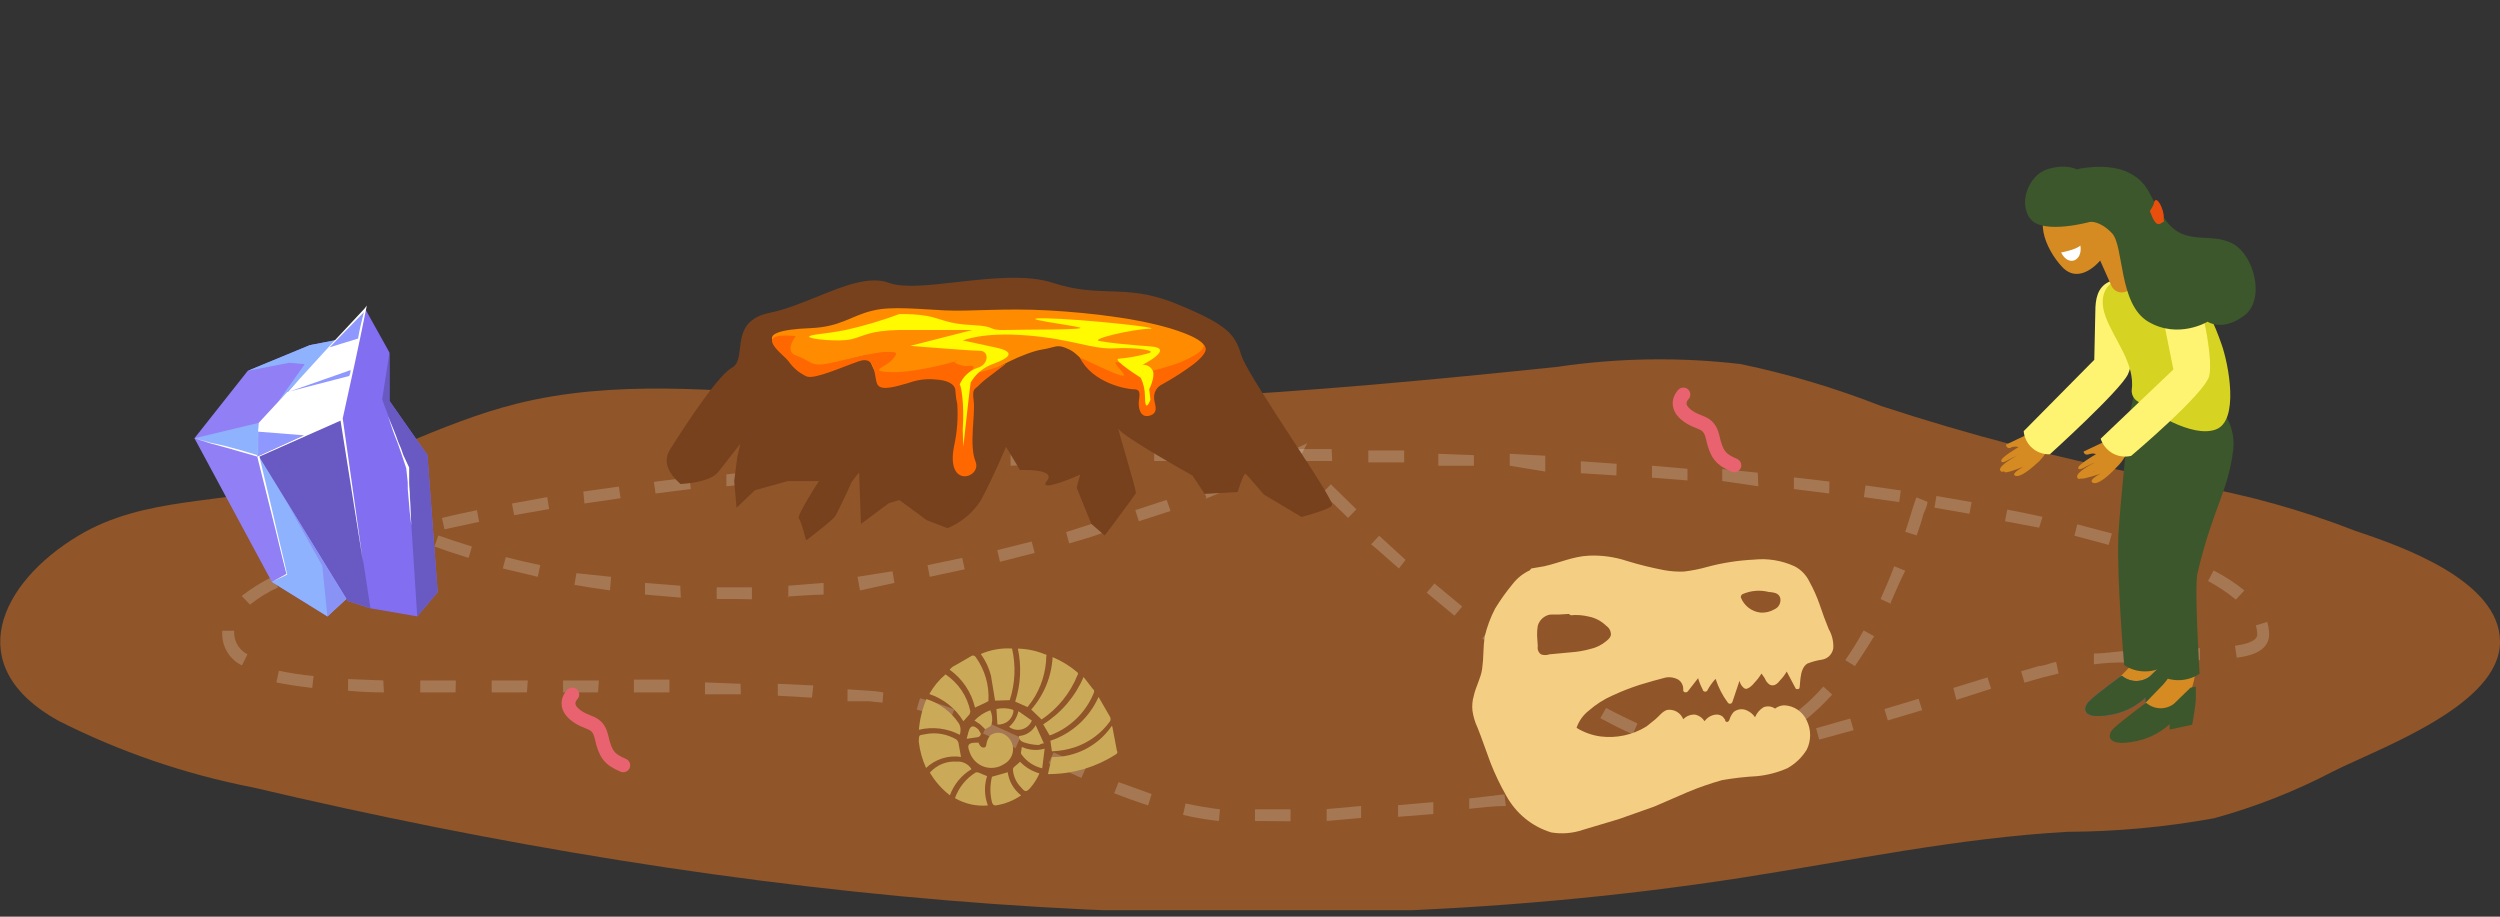
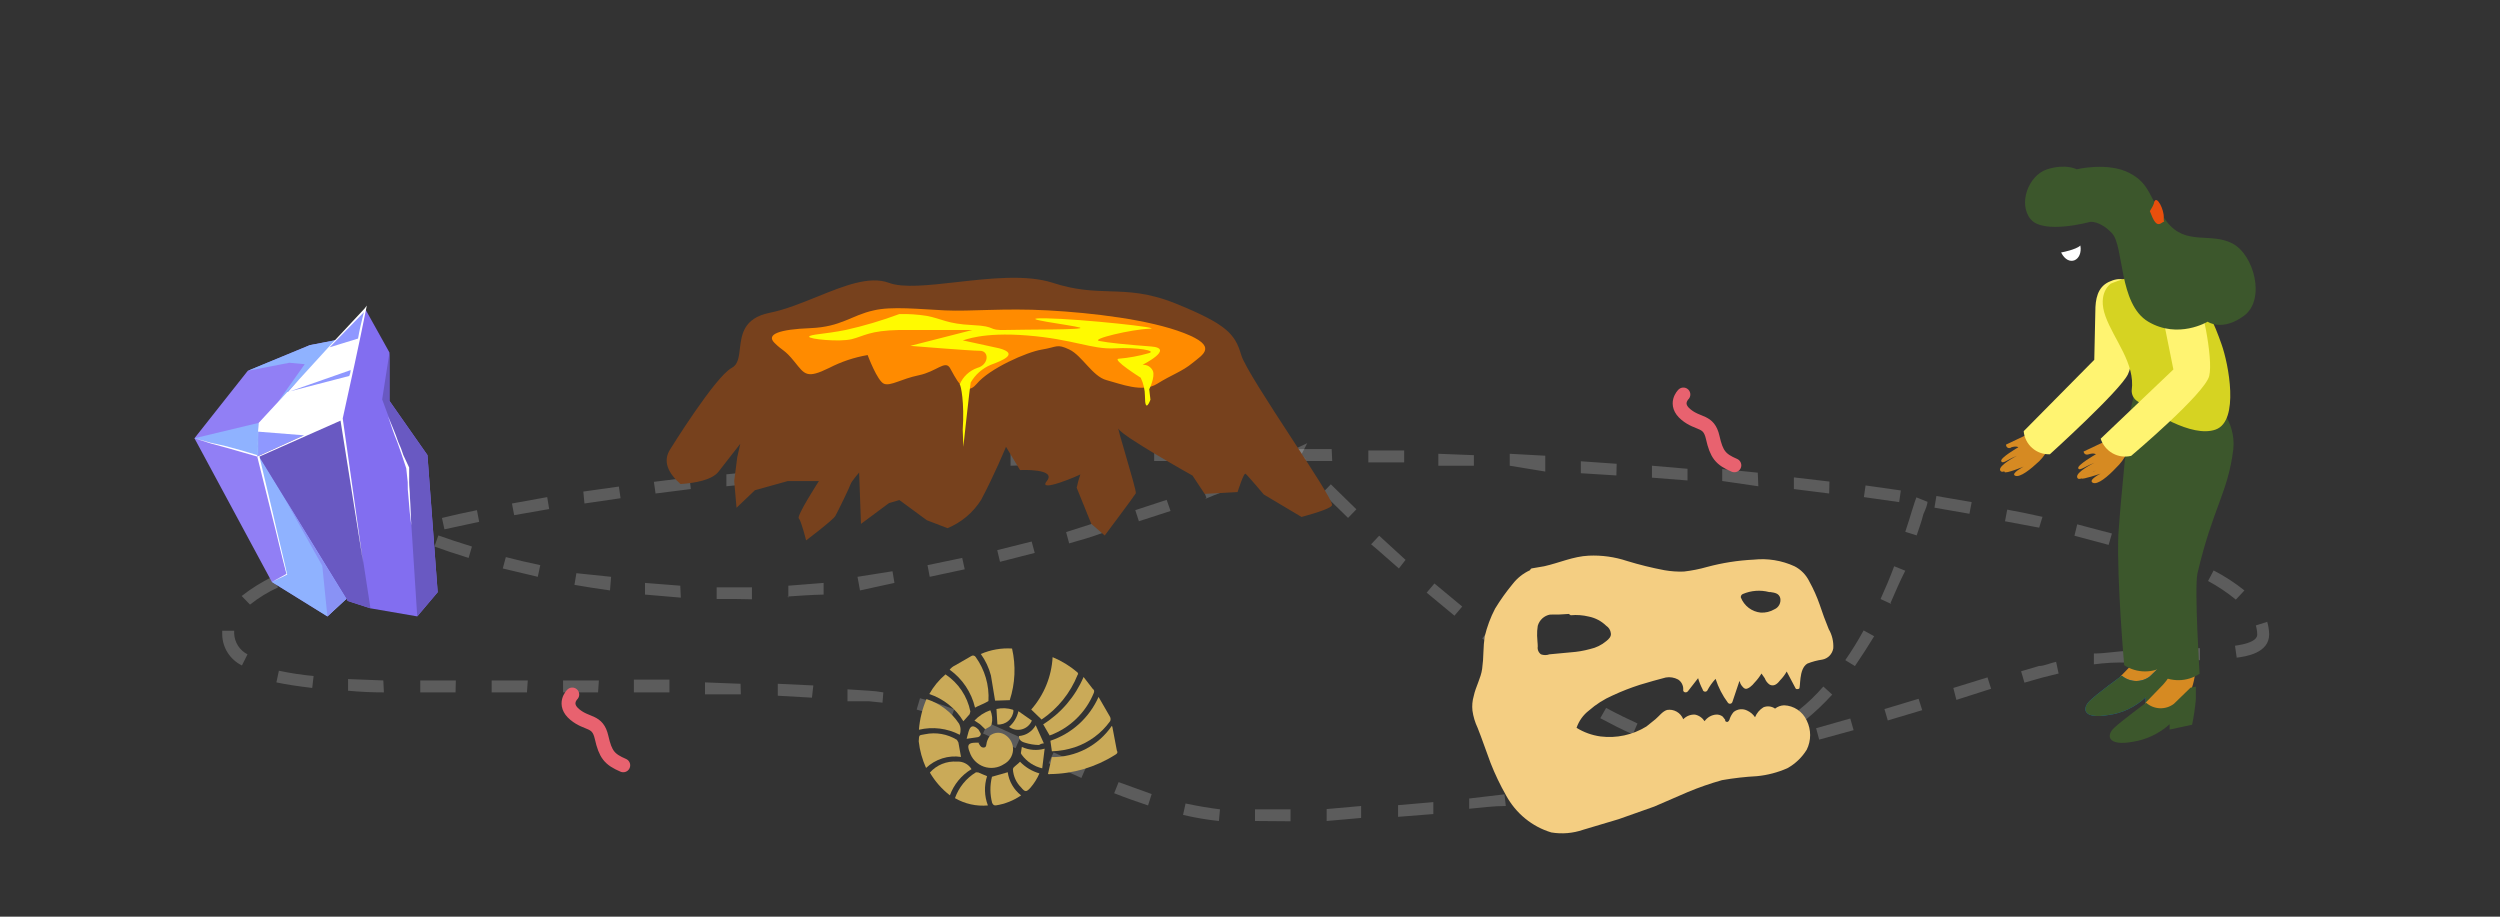
<svg xmlns="http://www.w3.org/2000/svg" width="90" height="33" viewBox="0 0 90 33" fill="none">
  <rect x="0" y="0" width="90" height="33" fill="#333333" stroke="none" />
  <g clip-path="url(#clip0_2237_55776)">
-     <path d="M90 23.106C90 20.886 86.39 19.646 84.78 19.106C82.867 18.36 80.883 17.807 78.86 17.456L77.46 17.156C74.164 16.511 70.911 15.662 67.72 14.616C66.079 13.971 64.386 13.466 62.66 13.106C60.468 12.849 58.253 12.883 56.07 13.206C47.16 14.136 38.38 14.866 29.42 14.276C25.8 14.046 22.1 13.656 18.59 14.536C15.83 15.226 13.35 16.676 10.59 17.436C8.02 18.156 5.19 17.856 2.82 19.286C1.5974e-05 20.976 -1.44 23.986 2.1 25.946C4.311 27.065 6.667 27.873 9.1 28.346C26.49 32.446 44.9 34.346 62.65 31.606C66.57 30.996 70.47 30.166 74.43 29.946C76.201 29.938 77.968 29.774 79.71 29.456C81.197 29.048 82.635 28.482 84 27.766C85.75 26.896 90 25.376 90 23.106Z" fill="#905528" />
    <path opacity="0.2" d="M45.18 29.556V29.136H46.46V29.566L45.18 29.556ZM43.88 29.556C43.446 29.51 43.015 29.437 42.59 29.336L42.68 28.926C43.11 29.016 43.52 29.086 43.92 29.136L43.88 29.556ZM47.76 29.556V29.126L49 29.016V29.446L47.76 29.556ZM50.33 29.406V28.986L51.6 28.876V29.306L50.33 29.406ZM52.89 29.166V28.746L54.16 28.596L54.21 29.016C53.75 29.016 53.33 29.076 52.89 29.116V29.166ZM41.33 28.996C40.94 28.866 40.54 28.726 40.11 28.556L40.27 28.156L41.46 28.586L41.33 28.996ZM55.45 28.766L55.39 28.336L56.65 28.136L56.72 28.566L55.45 28.766ZM58 28.376L57.92 27.956L59.17 27.766L59.25 28.186L58 28.376ZM38.93 28.006L37.75 27.476L37.93 27.086L39.1 27.616L38.93 28.006ZM60.52 27.866L60.43 27.456L61.68 27.166L61.78 27.586L60.52 27.866ZM63 27.286L62.9 26.866L64.14 26.556L64.25 26.966L63 27.286ZM36.56 26.936L35.39 26.406L35.56 26.016L36.73 26.546L36.56 26.936ZM65.49 26.626L65.38 26.216L66.61 25.866L66.73 26.286L65.49 26.626ZM34.21 25.936C33.77 25.776 33.38 25.646 33 25.546L33.12 25.136C33.537 25.246 33.948 25.38 34.35 25.536L34.21 25.936ZM67.96 25.936L67.84 25.526L69.07 25.156L69.2 25.566L67.96 25.936ZM31.77 25.296L31.29 25.246H30.51V24.816L31.29 24.866C31.461 24.876 31.631 24.896 31.8 24.926L31.77 25.296ZM70.43 25.196L70.32 24.766L71.55 24.386L71.68 24.796L70.43 25.196ZM29.23 25.116L28 25.046V24.616L29.28 24.676L29.23 25.116ZM26.67 24.996H25.38V24.566L26.66 24.616L26.67 24.996ZM24.1 24.926H22.82V24.466H24.1V24.926ZM21.53 24.926H20.27V24.496H21.56L21.53 24.926ZM18.97 24.926H17.7V24.496H19L18.97 24.926ZM16.4 24.926H15.13V24.496H16.41L16.4 24.926ZM13.82 24.926C13.373 24.926 12.943 24.906 12.53 24.866V24.446L13.8 24.496L13.82 24.926ZM11.24 24.766C10.74 24.706 10.32 24.646 9.95 24.566L10.04 24.146C10.453 24.234 10.87 24.297 11.29 24.336L11.24 24.766ZM72.88 24.576L72.76 24.166L73.4 23.976C73.6 23.976 73.81 23.866 74.02 23.826L74.11 24.246L73.51 24.396L72.88 24.576ZM8.71 23.956C8.501 23.855 8.324 23.697 8.198 23.501C8.073 23.305 8.004 23.078 8 22.846V22.706H8.43C8.43 22.706 8.43 22.776 8.43 22.806C8.436 22.962 8.484 23.114 8.568 23.246C8.653 23.378 8.771 23.485 8.91 23.556L8.71 23.956ZM75.38 23.956V23.526C75.78 23.526 76.2 23.446 76.67 23.426V23.856C76.18 23.836 75.77 23.866 75.38 23.916V23.956ZM77.92 23.766V23.336H79.2V23.766H77.92ZM80.52 23.666L80.46 23.246C81.26 23.136 81.26 22.906 81.26 22.836C81.258 22.728 81.241 22.62 81.21 22.516L81.62 22.386C81.663 22.532 81.686 22.684 81.69 22.836C81.69 23.516 80.84 23.636 80.52 23.676V23.666ZM9 21.766L8.7 21.456C9.042 21.189 9.411 20.957 9.8 20.766L10.01 21.146C9.649 21.311 9.31 21.519 9 21.766V21.766ZM80.49 21.586C80.179 21.331 79.844 21.107 79.49 20.916L79.69 20.536C80.083 20.739 80.455 20.98 80.8 21.256L80.49 21.586ZM11.15 20.536L11 20.146C11.37 19.986 11.77 19.826 12.21 19.676L12.35 20.086C11.9 20.236 11.51 20.386 11.15 20.536ZM78.33 20.436C77.96 20.286 77.56 20.136 77.13 19.996L77.27 19.586L78.49 20.036L78.33 20.436ZM13.55 19.696L13.43 19.286C13.82 19.166 14.24 19.056 14.67 18.946L14.78 19.356L13.55 19.696ZM75.91 19.616L74.68 19.286L74.78 18.876L76.03 19.206L75.91 19.616ZM16 19.056L15.91 18.646C16.31 18.546 16.73 18.456 17.17 18.366L17.25 18.786L16 19.056ZM73.41 18.996L72.18 18.766L72.26 18.346C72.7 18.426 73.12 18.516 73.53 18.606L73.41 18.996ZM18.51 18.546L18.43 18.126L19.7 17.896L19.77 18.326L18.51 18.546ZM70.9 18.496L69.64 18.276L69.71 17.856L70.98 18.076L70.9 18.496ZM21.04 18.126L21 17.696L22.28 17.516L22.34 17.936L21.04 18.126ZM68.37 18.076L67.1 17.896L67.16 17.476L68.43 17.656L68.37 18.076ZM23.6 17.766L23.54 17.346L24.82 17.186L24.87 17.606L23.6 17.766ZM65.85 17.766L64.58 17.606V17.186L65.86 17.336L65.85 17.766ZM26.15 17.506V17.076L27.43 16.946V17.376L26.15 17.506ZM63.3 17.506L62 17.316V16.886L63.28 17.016L63.3 17.506ZM28.7 17.296V16.866L30 16.686V17.116L28.7 17.296ZM60.75 17.296L59.47 17.196V16.766L60.75 16.876V17.296ZM31.26 17.116V16.696L32.54 16.606V17.036L31.26 17.116ZM58.19 17.116L56.91 17.036V16.606L58.2 16.696L58.19 17.116ZM33.82 16.976V16.546L35.1 16.486V16.906L33.82 16.976ZM55.63 16.976L54.35 16.766V16.336L55.63 16.406V16.976ZM36.38 16.766V16.346L37.66 16.296V16.726L36.38 16.766ZM53.06 16.766H51.78V16.336L53.06 16.386V16.766ZM39 16.646V16.216H40.28V16.646H39ZM50.55 16.646C50.12 16.646 49.69 16.646 49.26 16.646V16.216H50.55V16.646ZM41.55 16.596V16.166H42.83V16.596H41.55ZM47.96 16.596H46.65V16.166H47.94L47.96 16.596ZM44.11 16.596V16.166H45.4V16.596H44.08H44.11Z" fill="white" />
    <path opacity="0.2" d="M61.3 27.165C60.859 27.126 60.423 27.038 60 26.905L60.12 26.495C60.514 26.619 60.919 26.703 61.33 26.745L61.3 27.165ZM62.64 27.065L62.55 26.655C62.951 26.564 63.341 26.426 63.71 26.245L63.9 26.625C63.501 26.825 63.077 26.973 62.64 27.065V27.065ZM58.78 26.435C58.41 26.275 58.02 26.075 57.61 25.855L57.82 25.485C58.21 25.695 58.6 25.885 58.95 26.045L58.78 26.435ZM65 25.915L64.74 25.575C65.067 25.318 65.368 25.03 65.64 24.715L65.96 25.005C65.663 25.331 65.342 25.636 65 25.915V25.915ZM56.48 25.195C56.13 24.975 55.76 24.735 55.4 24.485L55.65 24.125C56 24.375 56.36 24.615 56.71 24.835L56.48 25.195ZM66.77 23.975L66.43 23.765C66.668 23.42 66.889 23.063 67.09 22.695L67.47 22.905C67.25 23.265 67.02 23.622 66.78 23.975H66.77ZM54.36 23.765L53.36 22.985L53.62 22.645L54.62 23.425L54.36 23.765ZM52.36 22.165L51.36 21.335L51.64 21.005L52.64 21.835L52.36 22.165ZM68.09 21.745L67.7 21.565C67.87 21.185 68.04 20.795 68.19 20.385L68.59 20.545C68.4 20.915 68.23 21.315 68.06 21.705L68.09 21.745ZM26.54 21.565H25.8V21.145C26.22 21.145 26.64 21.145 27.07 21.145V21.575L26.54 21.565ZM28.38 21.515V21.085L29.65 20.985V21.405C29.21 21.415 28.78 21.445 28.35 21.475L28.38 21.515ZM24.51 21.515L23.22 21.405V20.985L24.49 21.085L24.51 21.515ZM30.96 21.255L30.87 20.765L32.13 20.565L32.2 20.985L30.96 21.255ZM21.96 21.255C21.51 21.195 21.09 21.125 20.68 21.055L20.75 20.635L22 20.765L21.96 21.255ZM33.47 20.765L33.39 20.345L34.64 20.085L34.73 20.495L33.47 20.765ZM19.36 20.765L18.1 20.465L18.21 20.055C18.6 20.155 19.01 20.255 19.45 20.345L19.36 20.765ZM50.36 20.465C50.02 20.175 49.7 19.875 49.36 19.595L49.65 19.285L50.6 20.155L50.36 20.465ZM36 20.225L35.9 19.805L37.14 19.495L37.25 19.905L36 20.225ZM16.87 20.085C16.38 19.935 15.97 19.795 15.64 19.675L15.78 19.275C16.11 19.395 16.51 19.525 16.99 19.675L16.87 20.085ZM38.49 19.565L38.38 19.155L39.6 18.765L39.72 19.175C39.32 19.325 38.91 19.445 38.48 19.565H38.49ZM69 19.275L68.59 19.145C68.69 18.845 68.77 18.585 68.83 18.385C68.89 18.185 68.96 17.985 68.99 17.905L69.39 18.065C69.39 18.145 69.34 18.295 69.24 18.515C69.18 18.765 69.1 18.975 69 19.275ZM41 18.765L40.87 18.365L42 17.995L42.14 18.395L41 18.765ZM48.53 18.645L47.61 17.745L47.91 17.435L48.83 18.335L48.53 18.645ZM43.43 17.925L43.29 17.515L44.48 17.065L44.64 17.455C44.23 17.645 43.83 17.765 43.38 17.965L43.43 17.925ZM45.83 16.975L45.67 16.575L46.5 16.215L47.06 15.955L46.85 16.365L47 16.525L46.7 16.825L46.54 16.665L45.83 16.975Z" fill="white" />
    <path d="M65.835 22.65C65.718 22.364 65.602 22.054 65.509 21.768C65.408 21.479 65.284 21.2 65.136 20.933C65.021 20.696 64.833 20.503 64.601 20.385C64.141 20.175 63.635 20.093 63.134 20.147C62.568 20.174 62.006 20.262 61.458 20.409C61.184 20.488 60.903 20.543 60.62 20.576C60.386 20.584 60.152 20.568 59.922 20.528C59.466 20.442 59.015 20.331 58.572 20.195C58.129 20.048 57.663 19.983 57.198 20.004C56.639 20.028 56.127 20.266 55.592 20.385L55.173 20.457C55.126 20.457 55.103 20.48 55.08 20.528C54.834 20.64 54.618 20.812 54.451 21.029C54.221 21.307 54.011 21.602 53.823 21.911C53.658 22.227 53.533 22.564 53.45 22.912C53.424 23.094 53.409 23.277 53.404 23.46C53.4 23.668 53.384 23.875 53.357 24.08C53.311 24.414 53.124 24.724 53.054 25.058C53.005 25.227 52.989 25.406 53.008 25.582C53.038 25.797 53.101 26.006 53.194 26.202C53.357 26.607 53.497 27.036 53.66 27.465C53.818 27.868 54.005 28.259 54.218 28.633C54.569 29.28 55.154 29.76 55.848 29.968C56.23 30.032 56.622 29.999 56.989 29.873L58.269 29.491L59.549 29.038L60.76 28.514C61.162 28.346 61.574 28.203 61.993 28.085C62.41 28.012 62.829 27.965 63.251 27.942C63.628 27.906 63.997 27.809 64.345 27.656C64.63 27.498 64.87 27.269 65.043 26.988C65.123 26.826 65.165 26.646 65.165 26.464C65.165 26.282 65.123 26.102 65.043 25.939C64.97 25.78 64.855 25.644 64.711 25.547C64.567 25.451 64.4 25.397 64.228 25.391C64.11 25.395 63.996 25.436 63.902 25.51C63.842 25.467 63.772 25.441 63.699 25.432C63.626 25.424 63.552 25.434 63.483 25.463C63.348 25.546 63.242 25.671 63.181 25.82C63.111 25.716 63.014 25.634 62.901 25.582C62.824 25.542 62.737 25.526 62.65 25.534C62.564 25.543 62.482 25.576 62.413 25.63C62.352 25.7 62.305 25.781 62.273 25.868C62.273 25.892 62.226 26.011 62.157 25.987C62.087 25.963 62.11 25.939 62.11 25.916L62.017 25.797C61.95 25.745 61.867 25.72 61.784 25.725C61.701 25.73 61.621 25.755 61.548 25.796C61.476 25.837 61.413 25.894 61.365 25.963C61.325 25.902 61.274 25.849 61.214 25.808C61.154 25.767 61.087 25.739 61.016 25.725C60.938 25.721 60.861 25.735 60.789 25.763C60.717 25.792 60.652 25.836 60.597 25.892C60.551 25.777 60.468 25.681 60.363 25.621C60.257 25.56 60.134 25.538 60.015 25.558C59.852 25.606 59.736 25.773 59.596 25.892L59.27 26.154C58.774 26.459 58.192 26.585 57.617 26.512C57.312 26.47 57.019 26.365 56.756 26.202C56.84 25.955 56.994 25.739 57.198 25.582C57.456 25.355 57.747 25.17 58.059 25.034C58.377 24.886 58.704 24.759 59.037 24.652L59.526 24.509L59.968 24.39C60.119 24.363 60.275 24.389 60.411 24.462C60.469 24.499 60.518 24.552 60.55 24.615C60.583 24.677 60.599 24.748 60.597 24.819C60.574 24.915 60.69 24.962 60.76 24.891L61.132 24.414C61.172 24.555 61.227 24.69 61.295 24.819C61.298 24.837 61.306 24.854 61.317 24.868C61.329 24.882 61.344 24.892 61.362 24.897C61.379 24.902 61.397 24.901 61.414 24.896C61.431 24.891 61.447 24.881 61.458 24.867C61.54 24.71 61.642 24.566 61.761 24.438C61.861 24.747 62.01 25.037 62.203 25.296C62.213 25.31 62.227 25.321 62.242 25.328C62.258 25.334 62.275 25.337 62.291 25.334C62.308 25.332 62.324 25.325 62.337 25.314C62.35 25.303 62.36 25.288 62.366 25.272L62.622 24.509C62.622 24.533 62.645 24.557 62.645 24.581C62.645 24.605 62.738 24.771 62.832 24.795C62.925 24.819 63.088 24.676 63.157 24.581C63.255 24.48 63.341 24.368 63.413 24.247L63.53 24.414C63.565 24.512 63.63 24.596 63.716 24.652C63.879 24.724 63.995 24.605 64.089 24.485C64.179 24.393 64.257 24.289 64.321 24.175L64.624 24.748C64.647 24.819 64.694 24.819 64.764 24.795C64.834 24.771 64.74 24.08 65.066 23.889C65.239 23.82 65.418 23.772 65.602 23.746C65.7 23.728 65.791 23.68 65.862 23.608C65.933 23.535 65.98 23.442 65.998 23.341C66.013 23.099 65.956 22.858 65.835 22.65ZM57.99 22.793C58.013 22.912 57.92 23.007 57.827 23.079C57.658 23.221 57.458 23.319 57.245 23.365C57.016 23.428 56.782 23.468 56.546 23.484L55.778 23.556C55.68 23.592 55.573 23.592 55.475 23.556C55.431 23.524 55.397 23.481 55.376 23.43C55.356 23.38 55.35 23.324 55.359 23.27C55.359 23.15 55.336 23.007 55.336 22.888C55.332 22.768 55.34 22.649 55.359 22.531C55.388 22.427 55.445 22.335 55.523 22.263C55.602 22.191 55.698 22.144 55.801 22.125C56.027 22.129 56.252 22.121 56.477 22.102L56.546 22.149C56.765 22.128 56.985 22.145 57.198 22.197C57.434 22.244 57.653 22.36 57.827 22.531C57.871 22.559 57.909 22.597 57.937 22.643C57.966 22.688 57.983 22.739 57.99 22.793ZM64.089 21.529C64.106 21.611 64.094 21.697 64.056 21.771C64.017 21.845 63.955 21.903 63.879 21.935C63.731 22.022 63.561 22.063 63.39 22.054C63.232 22.039 63.081 21.98 62.954 21.884C62.827 21.787 62.728 21.656 62.669 21.506C62.667 21.481 62.672 21.456 62.685 21.434C62.697 21.413 62.716 21.396 62.738 21.386C63.04 21.256 63.376 21.231 63.693 21.315H63.739C63.902 21.339 64.042 21.363 64.089 21.529Z" fill="#F4CE82" />
    <path fill-rule="evenodd" clip-rule="evenodd" d="M26.343 13.244C25.751 13.553 24.128 16.173 24.128 16.173C23.857 16.594 24.035 17.015 24.497 17.425C25.025 17.39 25.625 17.281 25.861 16.988L26.651 15.975L26.541 16.459L26.431 17.318L26.515 18.279L27.177 17.648L28.362 17.318H29.481C29.481 17.318 28.669 18.573 28.757 18.661C28.845 18.749 29.02 19.454 29.02 19.454C29.02 19.454 29.985 18.727 30.073 18.573C30.161 18.419 30.6 17.516 30.622 17.428C30.644 17.34 30.929 17.01 30.929 17.01L30.995 18.86L32.004 18.111L32.377 18.001L33.364 18.727L34.11 19.014C34.607 18.81 35.029 18.456 35.317 18.001C35.799 17.098 36.216 16.085 36.216 16.085L36.721 16.922C36.721 16.922 38.059 16.856 37.686 17.318C37.313 17.78 38.937 17.076 38.893 17.076C38.839 17.234 38.795 17.396 38.761 17.56L39.288 18.86L39.77 19.278C39.77 19.278 40.845 17.846 40.889 17.759C40.913 17.712 40.701 16.988 40.517 16.359C40.354 15.803 40.213 15.322 40.275 15.446C40.407 15.71 42.93 17.12 42.93 17.12L43.368 17.78L44.553 17.714C44.553 17.714 44.773 17.01 44.838 17.054C44.904 17.098 45.497 17.802 45.497 17.802L46.856 18.611C47.521 18.428 47.954 18.274 47.954 18.177C47.954 18.008 47.25 16.929 46.494 15.771C45.677 14.517 44.799 13.171 44.685 12.782C44.465 12.033 44.18 11.681 42.337 10.932C41.349 10.531 40.651 10.509 39.946 10.487C39.336 10.468 38.72 10.449 37.905 10.183C36.952 9.872 35.623 10.023 34.428 10.158C33.424 10.271 32.515 10.374 32.004 10.183C31.3 9.92 30.38 10.292 29.418 10.682C28.849 10.912 28.266 11.148 27.704 11.262C26.765 11.453 26.695 12.05 26.636 12.55C26.6 12.857 26.569 13.127 26.343 13.244Z" fill="#77411D" />
    <path d="M31.455 11.174C30.643 11.351 30.292 11.769 29.173 11.813C28.054 11.857 27.572 12.033 27.879 12.341C28.186 12.65 28.23 12.562 28.603 13.024C28.976 13.487 29.042 13.641 29.853 13.244C30.288 13.02 30.754 12.864 31.235 12.782C31.235 12.782 31.587 13.729 31.828 13.817C32.069 13.905 32.442 13.641 33.078 13.509C33.715 13.377 34.022 12.958 34.197 13.244C34.373 13.531 34.702 14.367 35.163 13.817C35.623 13.266 36.962 12.672 37.51 12.584C38.059 12.496 38.037 12.364 38.498 12.584C38.958 12.804 39.331 13.553 39.836 13.685C40.34 13.817 41.13 14.147 41.657 13.817C42.183 13.487 42.556 13.377 42.929 13.068C43.302 12.76 43.873 12.474 42.622 11.989C41.371 11.505 39.331 11.262 37.73 11.174C36.128 11.086 34.943 11.218 34.022 11.174C33.1 11.13 32.091 11.02 31.455 11.174Z" fill="#FF8B00" />
-     <path d="M28.647 12.099C28.647 12.099 28.208 12.65 28.669 12.804C29.13 12.958 29.174 13.178 29.656 13.112C30.139 13.046 31.324 12.694 31.85 12.672C32.377 12.65 32.311 12.716 32.114 12.958C31.916 13.2 31.17 13.376 32.114 13.398C33.057 13.42 34.702 12.936 34.439 12.98C34.176 13.024 34.637 13.2 34.834 13.178C35.032 13.156 35.163 13.178 34.922 13.376C34.681 13.575 35.821 13.288 36.15 13.112C36.48 12.936 35.448 13.641 35.273 13.839C35.097 14.037 34.988 13.949 35.053 14.433C35.119 14.918 34.878 16.019 35.119 16.614C35.361 17.208 34.022 17.627 34.351 16.041C34.458 15.55 34.495 15.045 34.461 14.543C34.425 14.392 34.403 14.237 34.395 14.081C34.395 13.817 34.088 13.685 33.693 13.663C33.374 13.628 33.052 13.666 32.75 13.773C32.223 13.927 31.719 14.081 31.587 13.839C31.455 13.597 31.565 12.782 30.929 13.002C30.293 13.222 29.327 13.663 29.042 13.553C28.777 13.432 28.549 13.242 28.384 13.002C28.208 12.76 27.002 11.945 28.647 12.099Z" fill="#FF6700" />
-     <path d="M38.871 12.87L39.683 13.244C40.166 13.464 40.626 13.663 40.407 13.399C40.188 13.134 40.012 12.958 40.341 13.068C40.67 13.178 40.846 13.509 41.24 13.399C41.665 13.312 42.083 13.194 42.491 13.046C42.886 12.87 43.391 12.628 43.325 12.408C43.456 12.54 43.478 12.694 42.996 13.09C42.627 13.368 42.238 13.618 41.833 13.839C41.743 13.882 41.668 13.951 41.617 14.038C41.566 14.124 41.542 14.223 41.548 14.323C41.526 14.477 41.767 14.852 41.394 14.962C41.021 15.072 40.977 14.632 40.999 14.434C41.021 14.235 41.087 14.015 40.824 14.015C40.56 14.015 39.332 13.795 38.871 12.87Z" fill="#FF6700" />
    <path d="M32.377 11.306C31.747 11.541 31.102 11.732 30.446 11.879C29.678 12.033 29.152 12.033 29.13 12.121C29.108 12.209 30.227 12.319 30.666 12.209C31.104 12.099 31.302 11.901 32.377 11.879H35.009L32.772 12.451C32.772 12.451 34.922 12.628 35.273 12.628C35.624 12.628 35.602 13.134 35.185 13.244C35.044 13.293 34.914 13.372 34.804 13.474C34.695 13.576 34.608 13.701 34.549 13.839C34.593 13.861 34.724 14.499 34.658 15.468C34.658 15.534 34.68 16.085 34.68 16.085C34.68 16.085 34.922 13.861 34.944 13.773C35.109 13.486 35.363 13.262 35.668 13.134C36.084 12.98 36.699 12.738 35.975 12.54L34.658 12.253C34.724 12.253 35.339 11.945 36.984 12.077C38.629 12.209 39.309 12.584 40.121 12.54C40.933 12.495 41.679 12.628 41.35 12.716C40.999 12.817 40.639 12.883 40.275 12.914C40.012 12.936 41.065 13.597 41.065 13.597C41.164 13.803 41.217 14.028 41.218 14.257C41.218 14.94 41.416 14.389 41.416 14.389L41.372 14.015C41.372 14.015 41.591 13.575 41.504 13.354C41.472 13.283 41.419 13.224 41.352 13.184C41.285 13.145 41.208 13.127 41.13 13.134C41.13 13.134 42.315 12.54 41.438 12.473C40.56 12.407 39.902 12.341 39.573 12.275C39.244 12.209 40.736 11.857 41.372 11.835C42.008 11.813 38.937 11.482 37.664 11.46C36.392 11.438 38.586 11.703 38.871 11.791C39.156 11.879 36.918 11.857 36.216 11.879C35.514 11.901 35.931 11.747 35.009 11.703C34.088 11.659 33.934 11.482 33.364 11.372C33.038 11.32 32.707 11.298 32.377 11.306V11.306Z" fill="#FFFA00" />
    <path d="M35.906 26.081L35.873 25.524C36.07 25.479 36.276 25.488 36.468 25.551L36.485 25.582C36.481 25.653 36.462 25.722 36.43 25.786C36.398 25.849 36.354 25.906 36.3 25.952C36.246 25.999 36.183 26.034 36.116 26.056C36.048 26.078 35.977 26.087 35.906 26.081V26.081Z" fill="#CAAA58" />
    <path d="M40.026 26.131L40.044 26.162L40.206 27.016C40.259 27.108 40.197 27.144 40.135 27.18C39.437 27.62 38.63 27.858 37.804 27.867C37.773 27.885 37.756 27.854 37.725 27.872L37.865 27.256C38.289 27.26 38.709 27.16 39.086 26.964C39.463 26.768 39.786 26.482 40.026 26.131V26.131Z" fill="#CAAA58" />
    <path d="M37.497 25.903L37.124 25.543C37.585 25.018 37.857 24.353 37.894 23.657C38.221 23.793 38.524 23.979 38.792 24.209C38.809 24.24 38.827 24.271 38.796 24.289C38.536 24.945 38.083 25.508 37.497 25.903V25.903Z" fill="#CAAA58" />
    <path d="M38.693 26.901C38.426 26.988 38.148 27.038 37.868 27.047L37.814 26.667C38.197 26.539 38.549 26.332 38.847 26.061C39.146 25.789 39.384 25.458 39.548 25.09L39.958 25.8C39.972 25.824 39.98 25.851 39.981 25.878C39.983 25.906 39.978 25.934 39.967 25.959C39.652 26.399 39.206 26.728 38.693 26.901V26.901Z" fill="#CAAA58" />
-     <path d="M37.154 25.237L36.99 25.455L36.546 25.258C36.746 24.641 36.78 23.983 36.643 23.35C36.983 23.358 37.319 23.429 37.632 23.561C37.663 23.543 37.681 23.574 37.668 23.623C37.657 24.199 37.479 24.76 37.154 25.237Z" fill="#CAAA58" />
    <path d="M35.823 25.223L35.674 24.321C35.602 24.041 35.478 23.778 35.309 23.544C35.663 23.39 36.049 23.323 36.434 23.347C36.575 23.962 36.547 24.605 36.351 25.206L35.823 25.223Z" fill="#CAAA58" />
    <path d="M36.149 27.505C36.043 27.576 35.921 27.622 35.794 27.638C35.667 27.655 35.538 27.641 35.417 27.599C35.297 27.557 35.188 27.487 35.099 27.395C35.01 27.303 34.944 27.192 34.906 27.07C34.813 26.836 34.839 26.738 35.127 26.736C35.415 26.735 35.176 26.749 35.207 26.732C35.238 26.714 35.265 26.904 35.394 26.912C35.522 26.92 35.5 26.809 35.526 26.712C35.551 26.629 35.59 26.551 35.641 26.481C35.723 26.416 35.824 26.38 35.929 26.379C36.033 26.379 36.135 26.413 36.217 26.477C36.301 26.537 36.368 26.618 36.412 26.711C36.456 26.803 36.475 26.906 36.469 27.009C36.462 27.112 36.429 27.211 36.373 27.298C36.317 27.385 36.24 27.456 36.149 27.505Z" fill="#CAAA58" />
    <path d="M35.584 25.238L35.522 25.273C35.398 25.345 35.225 25.404 35.101 25.475C34.972 24.924 34.648 24.439 34.188 24.109C34.241 24.042 34.309 23.988 34.387 23.953L34.976 23.613C35.001 23.598 35.03 23.595 35.057 23.602C35.085 23.609 35.108 23.627 35.123 23.651C35.455 24.111 35.618 24.671 35.584 25.238V25.238Z" fill="#CAAA58" />
    <path d="M39.009 24.372L39.339 24.799C39.405 24.843 39.392 24.892 39.379 24.94C39.236 25.293 39.02 25.612 38.746 25.877C38.472 26.142 38.145 26.346 37.787 26.477L37.555 26.076C38.202 25.668 38.709 25.073 39.009 24.372V24.372Z" fill="#CAAA58" />
    <path d="M33.299 26.433C33.694 26.351 34.106 26.423 34.448 26.634L34.502 26.727L34.596 27.249C34.37 27.215 34.14 27.233 33.922 27.302C33.704 27.371 33.504 27.489 33.338 27.646C33.201 27.342 33.111 27.019 33.074 26.687C33.091 26.43 33.078 26.479 33.299 26.433Z" fill="#CAAA58" />
    <path d="M34.933 25.613L34.907 25.711L34.681 25.965C34.402 25.503 33.967 25.156 33.455 24.985C33.605 24.717 33.803 24.477 34.038 24.278C34.502 24.587 34.824 25.067 34.933 25.613Z" fill="#CAAA58" />
    <path d="M34.526 26.054C34.558 26.115 34.576 26.182 34.58 26.251C34.584 26.319 34.574 26.388 34.55 26.452C34.099 26.217 33.577 26.152 33.081 26.271C33.111 25.891 33.202 25.518 33.353 25.167C33.835 25.32 34.249 25.633 34.526 26.054V26.054Z" fill="#CAAA58" />
    <path d="M34.446 27.418C34.55 27.41 34.655 27.431 34.748 27.479C34.842 27.527 34.92 27.599 34.974 27.689C34.614 27.905 34.34 28.238 34.196 28.632C33.906 28.408 33.661 28.13 33.476 27.813C33.596 27.677 33.746 27.571 33.915 27.502C34.083 27.434 34.265 27.405 34.446 27.418Z" fill="#CAAA58" />
    <path d="M35.126 27.808C35.157 27.79 35.174 27.821 35.205 27.803L35.534 27.942C35.425 28.287 35.435 28.658 35.564 28.996C35.151 29.033 34.736 28.941 34.379 28.733C34.515 28.349 34.779 28.022 35.126 27.808Z" fill="#CAAA58" />
    <path d="M36.278 27.8C36.324 28.131 36.497 28.429 36.76 28.634C36.488 28.821 36.177 28.944 35.852 28.994C35.772 28.999 35.754 28.968 35.718 28.906C35.636 28.598 35.634 28.273 35.711 27.963L36.278 27.8Z" fill="#CAAA58" />
    <path d="M36.478 27.645C36.553 27.56 36.646 27.506 36.721 27.422C36.912 27.621 37.153 27.766 37.419 27.842C37.339 28.03 37.23 28.203 37.096 28.358C36.946 28.527 36.897 28.514 36.759 28.346C36.583 28.173 36.478 27.94 36.465 27.693L36.478 27.645Z" fill="#CAAA58" />
    <path d="M36.787 27.178L36.751 27.116L36.786 26.89C37.043 27.008 37.334 27.03 37.607 26.952L37.52 27.66C37.226 27.591 36.967 27.42 36.787 27.178Z" fill="#CAAA58" />
    <path d="M37.285 26.108L37.579 26.761C37.517 26.764 37.457 26.784 37.406 26.82C37.236 26.818 37.067 26.79 36.905 26.739C36.759 26.7 36.674 26.625 36.683 26.497C36.807 26.487 36.928 26.446 37.033 26.378C37.138 26.311 37.224 26.218 37.285 26.108V26.108Z" fill="#CAAA58" />
    <path d="M36.327 26.167C36.497 26.02 36.615 25.822 36.663 25.603L37.147 25.941C37.116 26.017 37.067 26.084 37.006 26.139C36.944 26.193 36.871 26.233 36.792 26.255C36.713 26.277 36.63 26.28 36.549 26.265C36.468 26.25 36.392 26.216 36.327 26.167Z" fill="#CAAA58" />
    <path d="M35.653 26.145L35.467 26.252L35.28 26.072L35.08 25.94C35.238 25.773 35.434 25.645 35.651 25.569C35.723 25.729 35.739 25.908 35.697 26.078L35.653 26.145Z" fill="#CAAA58" />
    <path d="M34.864 26.353C34.93 26.109 35.041 26.086 35.228 26.267L35.299 26.39C35.335 26.452 35.26 26.537 35.18 26.541L34.799 26.597L34.864 26.353Z" fill="#CAAA58" />
    <path d="M72.949 15.658L72.218 16.005C72.216 16.029 72.221 16.052 72.232 16.072C72.243 16.093 72.26 16.109 72.281 16.12C72.302 16.13 72.325 16.134 72.349 16.131C72.371 16.128 72.393 16.118 72.41 16.102C72.603 16.044 72.66 16.102 72.66 16.102C72.66 16.102 71.987 16.488 72.045 16.604C72.102 16.72 72.256 16.546 72.603 16.411C72.603 16.411 71.929 16.759 72.006 16.933C72.083 17.107 72.449 16.778 72.68 16.701C72.545 16.759 72.122 16.913 72.16 16.991C72.199 17.068 72.853 16.797 72.853 16.797C72.853 16.797 72.372 17.049 72.545 17.126C72.718 17.203 73.103 16.894 73.411 16.604C73.567 16.45 73.691 16.266 73.777 16.063L73.43 15.6L72.949 15.658Z" fill="#D68A22" />
    <path d="M76.991 23.675L76.356 24.332C76.356 24.332 76.106 24.68 76.895 24.699C78.088 24.757 78.165 23.192 78.165 23.192L77.357 23.096C77.284 23.316 77.159 23.515 76.991 23.675V23.675Z" fill="#D68A22" />
    <path d="M78.165 24.235C78.144 24.534 78.106 24.831 78.05 25.124L77.241 25.298V25.105C76.87 25.454 76.399 25.677 75.894 25.742C74.989 25.897 74.951 25.511 75.22 25.24C75.49 24.97 76.375 24.332 76.375 24.332H76.394C76.535 24.448 76.71 24.512 76.891 24.516C77.073 24.519 77.251 24.462 77.395 24.351L77.992 23.772L78.165 23.733V24.235Z" fill="#0D6AB7" />
    <path d="M78.165 24.235C78.144 24.534 78.106 24.831 78.05 25.124L77.241 25.298V25.105C76.87 25.454 76.399 25.677 75.894 25.742C74.989 25.897 74.951 25.511 75.22 25.24C75.49 24.97 76.375 24.332 76.375 24.332H76.394C76.535 24.448 76.71 24.512 76.891 24.516C77.073 24.519 77.251 24.462 77.395 24.351L77.992 23.772L78.165 23.733V24.235Z" fill="#3C572C" />
    <path d="M77.876 24.641L77.241 25.298C77.241 25.298 76.972 25.646 77.761 25.665C78.954 25.723 79.031 24.158 79.031 24.158L78.223 24.061C78.15 24.277 78.031 24.475 77.876 24.641Z" fill="#D68A22" />
    <path d="M79.05 25.182C79.022 25.487 78.977 25.79 78.916 26.09L78.107 26.264V26.071C77.73 26.412 77.262 26.634 76.76 26.708C75.875 26.863 75.817 26.477 76.106 26.206C76.394 25.936 77.26 25.298 77.26 25.298C77.397 25.42 77.572 25.49 77.754 25.497C77.936 25.504 78.116 25.448 78.261 25.337L78.858 24.757L79.05 24.718V25.182Z" fill="#3C572C" />
    <path d="M76.471 23.946C76.694 24.093 76.955 24.171 77.222 24.171C77.489 24.171 77.75 24.093 77.973 23.946C77.973 23.946 77.78 20.874 77.915 20.314C78.454 17.937 79.012 17.416 79.185 15.87C79.32 14.807 78.492 14.112 78.492 14.112L76.991 13.552L76.664 14.885C76.664 14.885 76.337 18.015 76.26 19.27C76.202 20.893 76.471 23.946 76.471 23.946Z" fill="#3C572C" />
    <path d="M77.684 24.274C77.91 24.416 78.171 24.489 78.437 24.486C78.704 24.483 78.963 24.402 79.185 24.255C79.185 24.255 78.993 21.183 79.108 20.642C79.666 18.266 80.205 17.744 80.398 16.179C80.513 15.136 79.705 14.421 79.705 14.421L78.184 13.861L77.857 15.213C77.857 15.213 77.549 18.324 77.453 19.599C77.415 21.221 77.684 24.274 77.684 24.274Z" fill="#3C572C" />
    <path d="M75.432 11.214C75.432 10.77 75.509 10.345 75.913 10.151C76.317 9.958 76.625 10.035 76.779 10.383C76.933 10.731 76.895 12.875 76.606 13.474C76.317 14.073 73.796 16.353 73.796 16.353C73.562 16.364 73.334 16.283 73.158 16.128C72.982 15.973 72.873 15.756 72.853 15.522L75.394 12.953L75.432 11.214Z" fill="#FFF471" />
    <path d="M76.741 14.054C76.739 14.125 76.753 14.195 76.783 14.259C76.814 14.322 76.858 14.378 76.914 14.421C77.434 14.807 78.897 15.774 79.763 15.464C80.629 15.155 80.225 13.088 79.975 12.393C79.724 11.697 79.436 10.789 78.165 10.016C77.453 9.572 75.99 10.21 75.99 10.21C75.99 10.21 75.49 10.538 75.798 11.388C76.106 12.238 76.876 13.088 76.741 14.054Z" fill="#D6D322" />
    <path d="M76.837 9.417C76.606 9.514 76.625 10.383 77.318 11.059C77.472 11.195 77.915 11.485 78.127 11.407C78.685 11.175 78.781 10.499 78.511 9.958L78.473 9.862C78.473 9.862 77.222 9.243 76.837 9.417Z" fill="#FFBEA9" />
-     <path d="M76.356 8.239L78.3 9.804L76.529 10.499C76.432 10.538 76.324 10.538 76.227 10.498C76.13 10.459 76.052 10.383 76.01 10.287L75.606 9.379C75.606 9.379 74.874 10.287 74.239 9.611C73.604 8.934 73.161 7.737 74.008 7.35C74.855 6.964 76.356 8.239 76.356 8.239Z" fill="#D68A22" />
    <path d="M75.74 15.909L75.009 16.256C75.009 16.256 75.028 16.411 75.201 16.353C75.375 16.295 75.452 16.353 75.452 16.353C75.452 16.353 74.778 16.739 74.816 16.855C74.855 16.971 75.047 16.797 75.394 16.662C75.394 16.662 74.72 16.991 74.778 17.184C74.836 17.377 75.221 17.029 75.452 16.933C75.336 17.01 74.913 17.165 74.932 17.223C74.951 17.28 75.625 17.049 75.625 17.049C75.625 17.049 75.163 17.28 75.336 17.377C75.509 17.474 75.894 17.145 76.183 16.836C76.341 16.687 76.472 16.51 76.568 16.314L76.202 15.851L75.74 15.909Z" fill="#D68A22" />
    <path d="M77.896 11.581C77.819 11.156 77.799 10.731 78.146 10.461C78.492 10.19 78.82 10.171 79.031 10.499C79.243 10.828 79.686 12.895 79.532 13.533C79.378 14.17 76.722 16.411 76.722 16.411C76.495 16.466 76.255 16.433 76.052 16.318C75.849 16.204 75.696 16.016 75.624 15.793L78.242 13.301L77.896 11.581Z" fill="#FFF471" />
    <path d="M74.759 6.094C74.759 6.094 74.374 5.882 73.7 6.094C73.027 6.307 72.642 7.331 73.103 7.891C73.566 8.451 75.24 7.988 75.24 7.988C75.24 7.988 75.586 7.93 76.029 8.393C76.472 8.857 76.26 10.944 77.338 11.581C78.416 12.219 79.474 11.581 79.474 11.581C79.474 11.581 79.994 11.948 80.783 11.369C81.572 10.789 81.149 9.166 80.36 8.761C79.57 8.355 78.685 8.857 78.011 7.988C77.338 7.118 77.434 6.635 76.664 6.23C75.894 5.824 74.759 6.094 74.759 6.094Z" fill="#3C572C" />
    <path d="M77.549 7.273C77.549 7.273 77.568 7.331 77.395 7.601C77.53 7.949 77.626 8.162 77.818 8.026C78.011 7.891 77.876 8.104 77.895 7.833C77.915 7.563 77.645 7.002 77.549 7.273Z" fill="#E84F0C" />
    <path d="M74.2 9.089C74.2 9.089 74.739 8.992 74.893 8.838C74.989 9.379 74.47 9.63 74.2 9.089Z" fill="white" />
    <path d="M60.602 14.202C60.602 14.202 60.243 14.55 60.693 14.923C61.142 15.296 61.514 15.116 61.656 15.742C61.797 16.368 61.945 16.539 62.437 16.751" stroke="#E8626F" stroke-width="0.5" stroke-miterlimit="10" stroke-linecap="round" />
    <path d="M20.602 25.002C20.602 25.002 20.243 25.35 20.693 25.723C21.142 26.096 21.514 25.916 21.656 26.542C21.797 27.168 21.945 27.339 22.437 27.551" stroke="#E8626F" stroke-width="0.5" stroke-miterlimit="10" stroke-linecap="round" />
    <path d="M12.837 21.214L11.785 22.19L9.787 20.95L7 15.777L8.919 13.349L11.154 12.425L12.101 12.241L12.837 21.214Z" fill="#917FF5" />
    <path d="M12.522 21.636L9.314 16.41V15.223L13.153 11.132L14.02 12.689V14.431L15.388 16.384L15.756 21.319L15.02 22.19L13.337 21.9L12.522 21.636Z" fill="#826EF0" />
    <path d="M9.314 16.41L10.313 20.686L9.787 20.95L11.786 22.19L12.469 21.557L9.314 16.41Z" fill="#8FB2FF" />
    <path d="M9.314 15.223L7 15.777L9.314 16.41V15.223Z" fill="#8FB2FF" />
    <path d="M8.919 13.349L10.418 13.059L10.97 13.111L9.997 14.484L12.101 12.241L11.154 12.425L8.919 13.349Z" fill="#8FB2FF" />
    <path d="M14.021 12.689L13.758 14.378L14.678 16.859L15.02 22.19L15.756 21.319L15.388 16.384L14.021 14.431V12.689Z" fill="#6959C2" />
    <path d="M13.153 11.132L12.285 15.065L9.314 16.41V15.223L13.153 11.132Z" fill="#8F98FF" />
    <path d="M12.285 15.064L13.337 21.9L12.522 21.636L9.314 16.41L12.285 15.064Z" fill="#6959C2" />
    <path d="M11.786 22.19L11.602 20.369L10.261 17.968L12.469 21.557L11.786 22.19Z" fill="#8992F5" />
    <g style="mix-blend-mode:soft-light">
      <path d="M14.757 17.888C14.757 17.703 14.73 17.519 14.73 17.36V16.832L14.52 16.384C14.47 16.221 14.409 16.062 14.336 15.909C14.231 15.592 14.099 15.302 13.968 14.985C14.073 15.302 14.178 15.618 14.31 15.935L14.467 16.384L14.625 16.859L14.678 17.36C14.673 17.537 14.682 17.713 14.704 17.888C14.73 18.231 14.757 18.574 14.809 18.918C14.783 18.574 14.783 18.231 14.757 17.888Z" fill="white" />
    </g>
    <g style="mix-blend-mode:soft-light">
      <path d="M13.205 11L13.126 11.106L11.943 12.372L10.76 13.666L10.366 14.114L12.627 13.322C12.621 13.395 12.604 13.467 12.574 13.534L10.339 14.114L9.314 15.223C9.292 15.424 9.283 15.627 9.287 15.83C9.287 16.015 9.261 16.199 9.261 16.384L8.735 16.226L8.157 16.067L7.578 15.935L7 15.777L7.578 15.962L8.157 16.12L8.709 16.278L9.261 16.437L9.787 18.548C9.971 19.261 10.129 19.973 10.313 20.66L9.787 20.95L10.339 20.686C10.181 19.973 9.997 19.261 9.84 18.548L9.34 16.437L12.259 15.143L13.074 20.264L12.338 15.064C12.627 13.745 12.916 12.452 13.179 11.132L13.205 11ZM9.261 16.437C9.261 16.252 9.287 15.988 9.287 15.83V15.539L10.944 15.671L9.261 16.437ZM12.89 12.188L11.864 12.504L11.969 12.399L13.1 11.238C13.021 11.554 12.942 11.871 12.89 12.188Z" fill="white" />
    </g>
  </g>
  <defs>
    <clipPath id="clip0_2237_55776">
      <rect width="90" height="32" fill="white" transform="translate(0 0.766)" />
    </clipPath>
  </defs>
</svg>